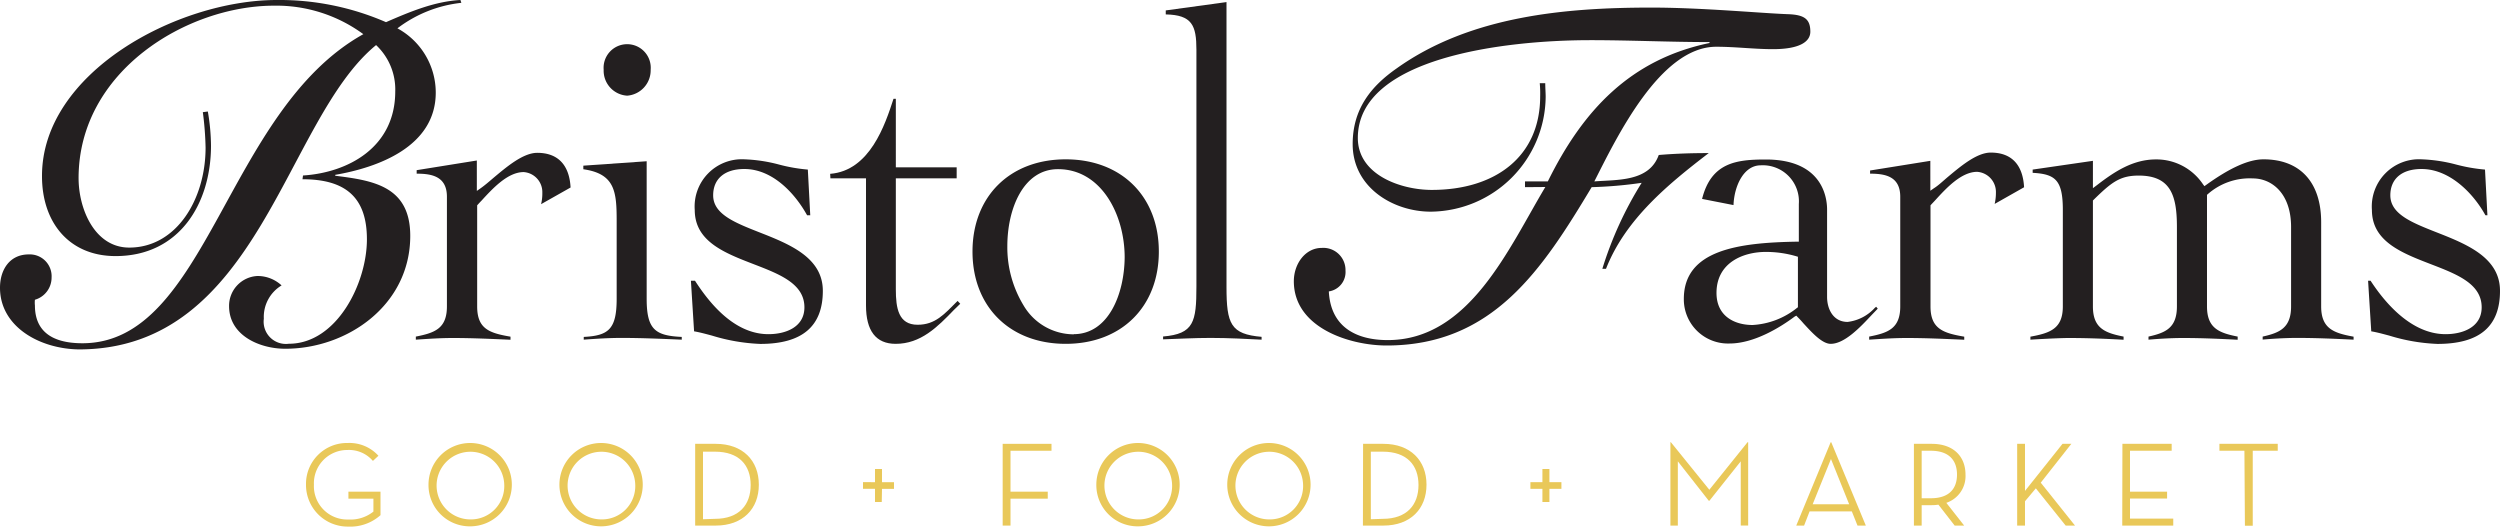
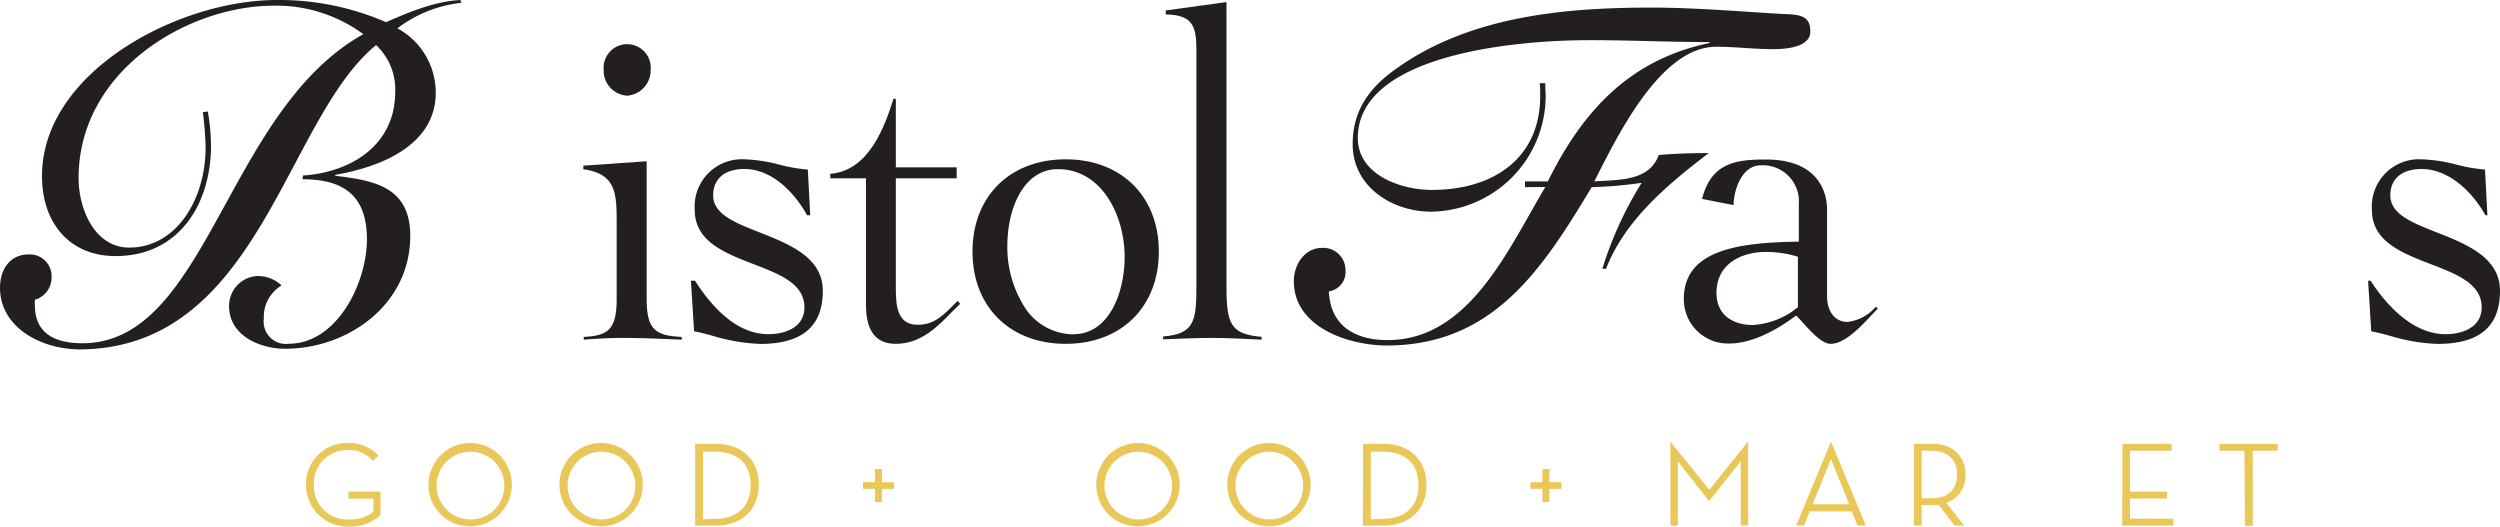
<svg xmlns="http://www.w3.org/2000/svg" width="300" height="63.19" viewBox="0 0 300 63.19">
  <g id="Layer_2" data-name="Layer 2">
    <g id="Logos">
      <path d="M36.72,58.16a4.91,4.91,0,0,1,5-5,4.69,4.69,0,0,1,3.69,1.53l-.66.62A3.78,3.78,0,0,0,41.67,54a4,4,0,0,0-4,4.17,4,4,0,0,0,4.14,4.17,4.39,4.39,0,0,0,3-.95V59.84h-3V59h3.85v2.82a5.43,5.43,0,0,1-3.88,1.37A5,5,0,0,1,36.72,58.16Z" fill="#e9c859" />
      <path d="M51.42,58.16a5,5,0,1,1,5,5A4.95,4.95,0,0,1,51.42,58.16Zm9.09,0a4.06,4.06,0,1,0-4,4.17A4,4,0,0,0,60.51,58.16Z" fill="#e9c859" />
      <path d="M67.13,58.16a5,5,0,1,1,5,5A5,5,0,0,1,67.13,58.16Zm9.1,0a4.06,4.06,0,1,0-4.06,4.17A4,4,0,0,0,76.23,58.16Z" fill="#e9c859" />
      <path d="M83.42,53.26h2.46c3.25,0,5.18,2,5.18,4.9s-1.92,4.91-5.18,4.91H83.42Zm2.37,9c2.9,0,4.29-1.68,4.29-4.06s-1.39-4-4.29-4H84.36v8.11Z" fill="#e9c859" />
      <path d="M105.81,60.24H105V58.66h-1.44v-.8H105V56.28h.84v1.58h1.44v.8h-1.44Z" fill="#e9c859" />
-       <path d="M120.32,53.26h5.86v.83h-4.92V59h4.47v.84h-4.47v3.23h-.94Z" fill="#e9c859" />
      <path d="M131.56,58.16a5,5,0,1,1,5,5A4.95,4.95,0,0,1,131.56,58.16Zm9.09,0a4.06,4.06,0,1,0-4.05,4.17A4,4,0,0,0,140.65,58.16Z" fill="#e9c859" />
      <path d="M147.27,58.16a5,5,0,1,1,5,5A5,5,0,0,1,147.27,58.16Zm9.1,0a4.06,4.06,0,1,0-4.06,4.17A4,4,0,0,0,156.37,58.16Z" fill="#e9c859" />
      <path d="M163.57,53.26H166c3.25,0,5.18,2,5.18,4.9s-1.92,4.91-5.18,4.91h-2.45Zm2.36,9c2.9,0,4.29-1.68,4.29-4.06s-1.39-4-4.29-4H164.5v8.11Z" fill="#e9c859" />
      <path d="M185.93,60.24h-.84V58.66h-1.44v-.8h1.44V56.28h.84v1.58h1.44v.8h-1.44Z" fill="#e9c859" />
      <path d="M200.45,53.06h.05l4.62,5.71,4.59-5.71h.07v10h-.89V55.36l-3.77,4.74h-.06l-3.72-4.74v7.71h-.89Z" fill="#e9c859" />
      <path d="M216.49,63.07h-.94l4.13-10h.07l4.15,10h-1l-.68-1.7h-5.07Zm3.23-8-2.2,5.44h4.38S219.72,55.09,219.72,55.09Z" fill="#e9c859" />
      <path d="M235.7,63.07h-1.14l-1.95-2.51a5.23,5.23,0,0,1-.81.06h-1.2v2.45h-.93V53.26h2.13c2.67,0,4.06,1.57,4.06,3.69a3.38,3.38,0,0,1-2.3,3.39Zm-4-3.28c2.24,0,3.14-1.19,3.14-2.84s-.91-2.86-3.14-2.86H230.6v5.7Z" fill="#e9c859" />
-       <path d="M247.5,53.26h1.06l-3.67,4.66L249,63.07h-1.12L244.3,58.6,243,60.15v2.92h-.94V53.26H243v5.65Z" fill="#e9c859" />
      <path d="M254.69,53.26h5.91v.83h-5V59h4.45v.82h-4.45v2.41h5.19v.84h-6.12Z" fill="#e9c859" />
      <path d="M269.33,54.09h-3v-.83h7v.83h-3v9h-.94Z" fill="#e9c859" />
      <path d="M24.94,13.38a25,25,0,0,1,.38,4.09c0,7-3.83,13.26-11.45,13.26-5.54,0-8.83-4-8.83-9.58C5,8.73,21.27,0,33.22,0a32.08,32.08,0,0,1,13.1,2.66C49.17,1.42,52.13.17,55.25,0l.11.34A15.36,15.36,0,0,0,47.69,3.4a8.78,8.78,0,0,1,4.6,7.71c0,6.52-7,9-12.06,9.87l0,.11c4.55.57,9,1.25,9,7.21,0,8.33-7.56,13.55-15,13.55-3.07,0-6.74-1.59-6.74-5.11a3.58,3.58,0,0,1,3.4-3.62,4.23,4.23,0,0,1,2.9,1.13,4.41,4.41,0,0,0-2.13,4,2.67,2.67,0,0,0,3,3c5.75,0,9.37-7.26,9.37-12.53,0-5-2.52-7.21-7.73-7.21l.06-.45c5.37-.34,11.07-3.35,11.07-10.09a7.3,7.3,0,0,0-2.3-5.56c-11,9-14,36.52-35.69,36.52C4.71,41.85,0,39.18,0,34.53c0-2.15,1.15-4,3.45-4a2.62,2.62,0,0,1,2.74,2.78,2.77,2.77,0,0,1-2,2.66,3.12,3.12,0,0,0,0,.68c0,3.06,2,4.54,5.7,4.54,15,0,17.21-27.9,33.71-37.09A17.64,17.64,0,0,0,32.89.68C22.47.68,9.43,8.51,9.43,21.38c0,3.68,1.92,8.33,6.08,8.33,5.65,0,9.16-5.78,9.16-12a38,38,0,0,0-.33-4.25Z" fill="#231f20" />
      <path d="M183,22.46v-.69h2.74c4.22-8.56,9.92-14.63,19.4-16.61V5.05c-4.76,0-9.53-.23-14.3-.23-10.36,0-27.9,2.1-27.9,11.74,0,4.42,5.15,6.23,8.88,6.23,7.62,0,13-4,13-11.22a13,13,0,0,0-.05-1.59h.66c0,.57.05,1.13.05,1.64A13.92,13.92,0,0,1,171.69,25.4c-4.49,0-9.37-2.89-9.37-8.11,0-4.3,2.3-7,5.26-9.07C176.46,1.87,188,.91,198.17.91c6,0,13.26.68,16.33.79,2,.06,2.74.57,2.74,2.1,0,1.25-1.37,2.1-4.49,2.1-2.25,0-4.5-.29-6.8-.29-6.74,0-11.95,10.89-14.63,16.16,2.74-.22,6.58.06,7.73-3.17,2-.17,4-.23,6-.23-4.88,3.74-10,7.94-12.33,13.89h-.44A43.77,43.77,0,0,1,197,21.94a51.49,51.49,0,0,1-6,.52c-5.92,9.86-11.84,19-24.61,19-4.38,0-11.13-2.1-11.13-7.71,0-2.1,1.38-4,3.35-4a2.66,2.66,0,0,1,2.85,2.72,2.35,2.35,0,0,1-2,2.5c.22,4.31,3.34,5.84,7.07,5.84,9.81,0,14.53-11.06,18.91-18.37Z" fill="#231f20" />
-       <path d="M54.34,40.56c2.31,0,4.65.11,6.92.21V40.4c-2.53-.43-4-.93-4-3.63V24.64l.07-.08c.14-.15.28-.31.44-.47l0,0c1.33-1.45,3.15-3.44,5.07-3.44a2.41,2.41,0,0,1,2.24,2.48,5.42,5.42,0,0,1-.15,1.37l3.54-2c-.15-2.72-1.53-4.16-4-4.16-1.7,0-3.67,1.68-5.25,3-.57.49-1.11.95-1.57,1.27l-.43.3V19.26L50,20.42v.42c1.78,0,3.63.3,3.63,2.77V36.77c0,2.66-1.47,3.18-3.73,3.62v.37C51.39,40.66,52.83,40.56,54.34,40.56Z" fill="#231f20" />
      <path d="M74.57,40.55c2.42,0,4.87.11,7.24.21v-.33c-3.16-.15-4.21-.86-4.21-4.57V19.35L70,19.88v.43C73.8,20.85,74,23,74,26.5v9.36c0,3.67-1,4.42-3.95,4.57v.33C71.52,40.65,73.05,40.55,74.57,40.55Zm.69-29.07a3,3,0,0,1-2.82-3.11,2.83,2.83,0,1,1,5.64,0A3.05,3.05,0,0,1,75.26,11.48Z" fill="#231f20" />
      <path d="M83.29,39.76c.61.1,1.36.3,2.14.51a22.7,22.7,0,0,0,5.8,1c5,0,7.51-2.08,7.51-6.37,0-4-4-5.6-7.56-7-3-1.18-5.6-2.2-5.6-4.46,0-2,1.4-3.16,3.74-3.16,3.43,0,6.13,3,7.53,5.55h.38l-.29-5.48a19.94,19.94,0,0,1-3.48-.61,18.54,18.54,0,0,0-4.09-.62,5.67,5.67,0,0,0-6,6.08c0,3.78,3.6,5.16,7.07,6.5,3.14,1.21,6.09,2.35,6.09,5.18,0,2.37-2.23,3.22-4.32,3.22-4.24,0-7.25-4-8.81-6.41h-.49Z" fill="#231f20" />
      <path d="M99.65,21.4h4.27V36.65c0,3.06,1.2,4.61,3.56,4.61,3,0,5-2,7-4.08l.75-.73-.32-.34c-1.6,1.6-2.67,2.86-4.8,2.86-2.3,0-2.61-2-2.61-4.25V21.4h7.3V20.08h-7.3V11.86h-.28c-1,3.08-2.83,8.63-7.6,9Z" fill="#231f20" />
      <path d="M127.88,19.12c-6.69,0-11.18,4.45-11.18,11.07s4.49,11.07,11.18,11.07,11.18-4.45,11.18-11.07S134.57,19.12,127.88,19.12Zm1,21a7,7,0,0,1-6.07-3.5,13.42,13.42,0,0,1-1.93-7.09c0-4.45,1.9-9.23,6.08-9.23,5.19,0,8,5.45,8,10.59C134.92,35.32,133,40.1,128.84,40.1Z" fill="#231f20" />
      <path d="M145.27,40.55c2.13,0,4.41.12,6.12.21v-.34c-3.71-.32-4.21-1.53-4.21-6V.25l-7.29,1v.48c3.16.06,3.68,1.32,3.68,4.24V34.38c0,4.26-.31,5.69-4,6v.34C141.42,40.66,143.32,40.55,145.27,40.55Z" fill="#231f20" />
      <path d="M215.56,37.88l.16.17c.22.22.47.49.7.76.93,1,2.2,2.45,3.26,2.45,1.67,0,3.56-2,4.93-3.47l.72-.75-.19-.23-.16.13a5.24,5.24,0,0,1-3.27,1.69c-1.7,0-2.46-1.51-2.46-3V25.14c0-1.41-.53-6-7.35-6-3.53,0-6.55.36-7.65,4.73l3.77.74c.09-2.34,1.25-4.77,3.25-4.77a4.33,4.33,0,0,1,4.59,4.64V29h-.27c-7,.12-13.53,1-13.53,6.87a5.3,5.3,0,0,0,5.48,5.35c3,0,6.18-2,7.83-3.24ZM210.31,39c-2.09,0-4.33-1-4.33-3.85,0-3.63,3.19-4.92,5.92-4.92a12.93,12.93,0,0,1,3.65.52l.2.06v6.06l-.11.08A9.35,9.35,0,0,1,210.31,39Z" fill="#231f20" />
-       <path d="M228.79,40.56c2.32,0,4.66.11,6.92.21V40.4c-2.52-.43-4.05-.93-4.05-3.63V24.64l.07-.08.47-.5c1.33-1.46,3.15-3.44,5.06-3.44a2.42,2.42,0,0,1,2.25,2.48,6,6,0,0,1-.15,1.37l3.53-2c-.15-2.72-1.52-4.16-4-4.16-1.7,0-3.66,1.68-5.24,3-.58.5-1.12,1-1.58,1.28l-.43.3V19.3l-7.23,1.16v.38c1.78,0,3.62.3,3.62,2.77V36.77c0,2.66-1.47,3.18-3.73,3.62v.37C225.85,40.66,227.28,40.56,228.79,40.56Z" fill="#231f20" />
-       <path d="M275.67,40.55c2.26,0,4.49.1,6.76.21V40.4c-2.36-.43-3.89-.95-3.89-3.63V26.67c0-4.8-2.53-7.55-6.92-7.55-1.76,0-4,1-6.88,3.07l-.21.15-.16-.21a6.73,6.73,0,0,0-5.65-3c-2.79,0-5,1.48-7.13,3.12l-.44.33V19.3l-7.23,1.05v.39c2.71.15,3.62.85,3.62,4.46V36.77c0,2.68-1.53,3.2-3.89,3.63v.36s3.22-.2,4.63-.2c2.33,0,4.61.1,6.55.21v-.38c-2.23-.44-3.68-1-3.68-3.62V24.06l.08-.08c2.15-2.11,3.17-2.91,5.41-2.91,3.83,0,4.59,2.36,4.59,6.17v9.53c0,2.61-1.4,3.17-3.41,3.62v.37c1.07-.09,2.6-.2,4.15-.2,2.34,0,4.61.11,6.55.21v-.38c-2.23-.44-3.68-1-3.68-3.62V23.38l.09-.08a7.61,7.61,0,0,1,5.41-1.89c2.28,0,4.59,1.8,4.59,5.83v9.53c0,2.61-1.41,3.17-3.41,3.62v.36C272.58,40.66,274.11,40.55,275.67,40.55Z" fill="#231f20" />
      <path d="M284.55,39.76c.62.1,1.36.3,2.15.51a22.54,22.54,0,0,0,5.79,1c5.05,0,7.51-2.08,7.51-6.37,0-4-4-5.6-7.56-7-3-1.18-5.6-2.2-5.6-4.46,0-2,1.4-3.16,3.74-3.16,3.44,0,6.27,3,7.67,5.55h.24l-.29-5.48a20.1,20.1,0,0,1-3.48-.61,18.63,18.63,0,0,0-4.09-.62,5.67,5.67,0,0,0-6,6.08c0,3.78,3.6,5.16,7.07,6.5,3.14,1.21,6.1,2.35,6.1,5.18,0,2.37-2.24,3.22-4.33,3.22-4.23,0-7.43-4-9-6.41h-.3Z" fill="#231f20" />
    </g>
  </g>
</svg>